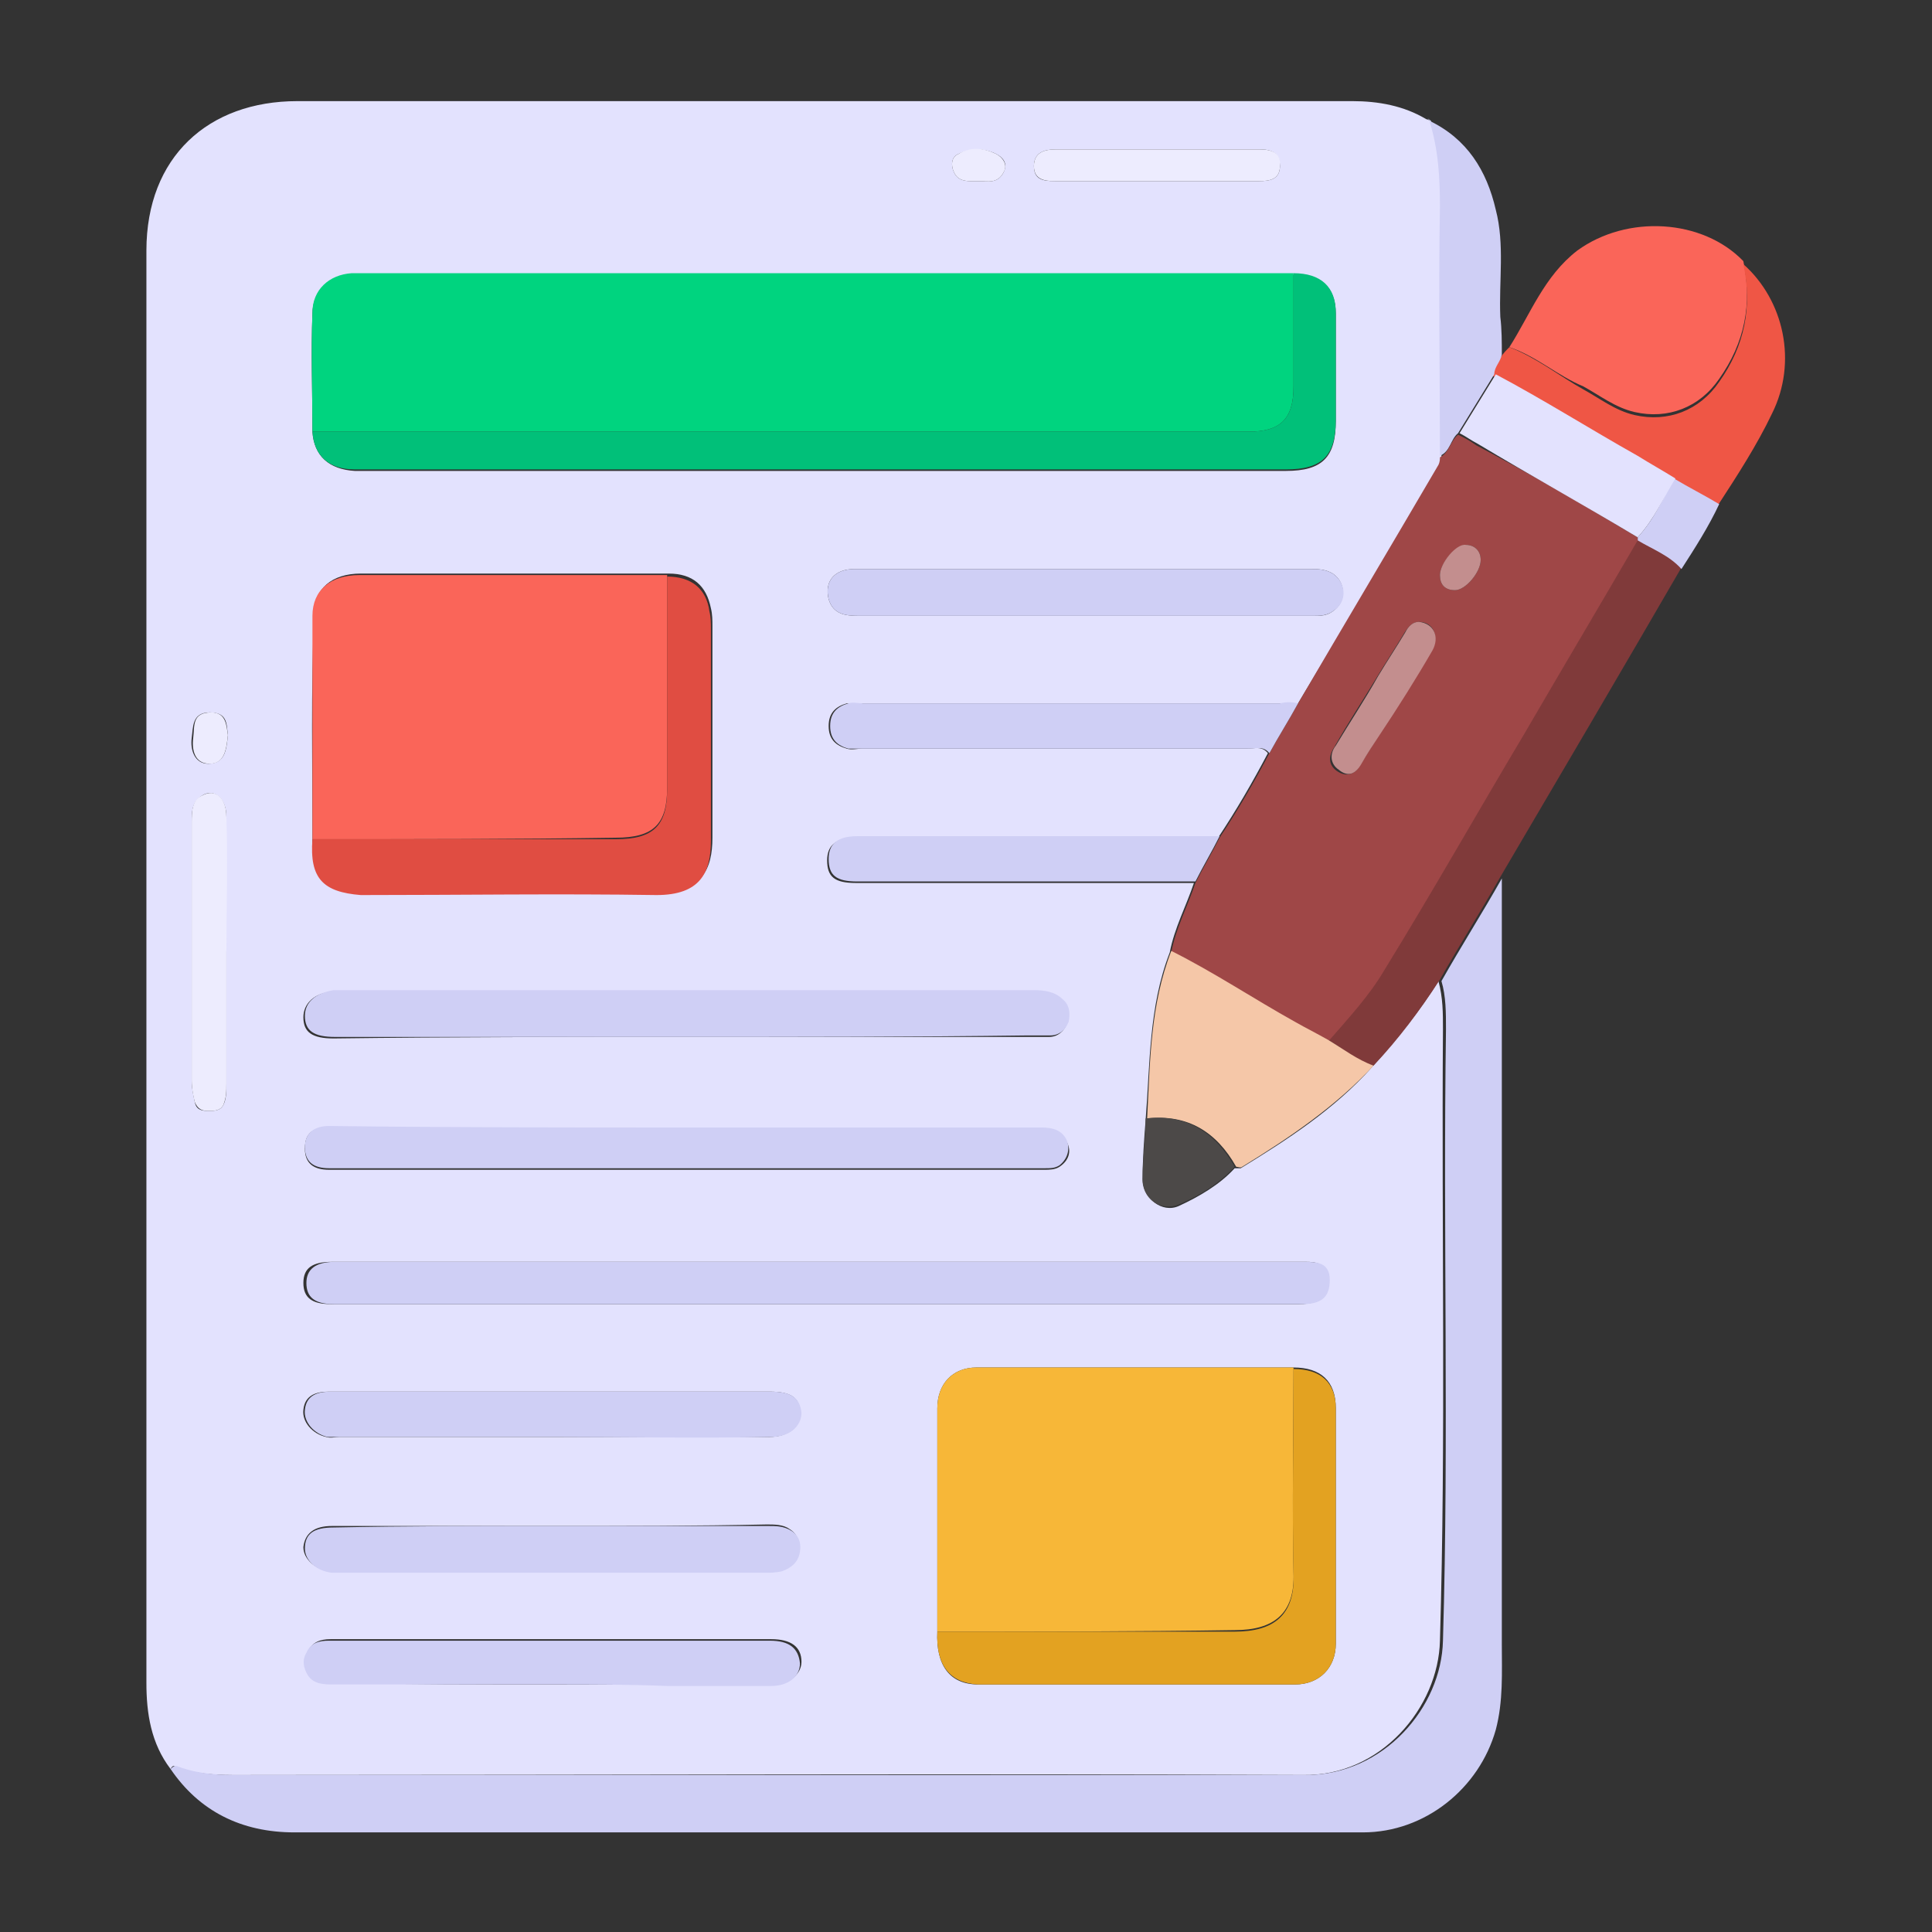
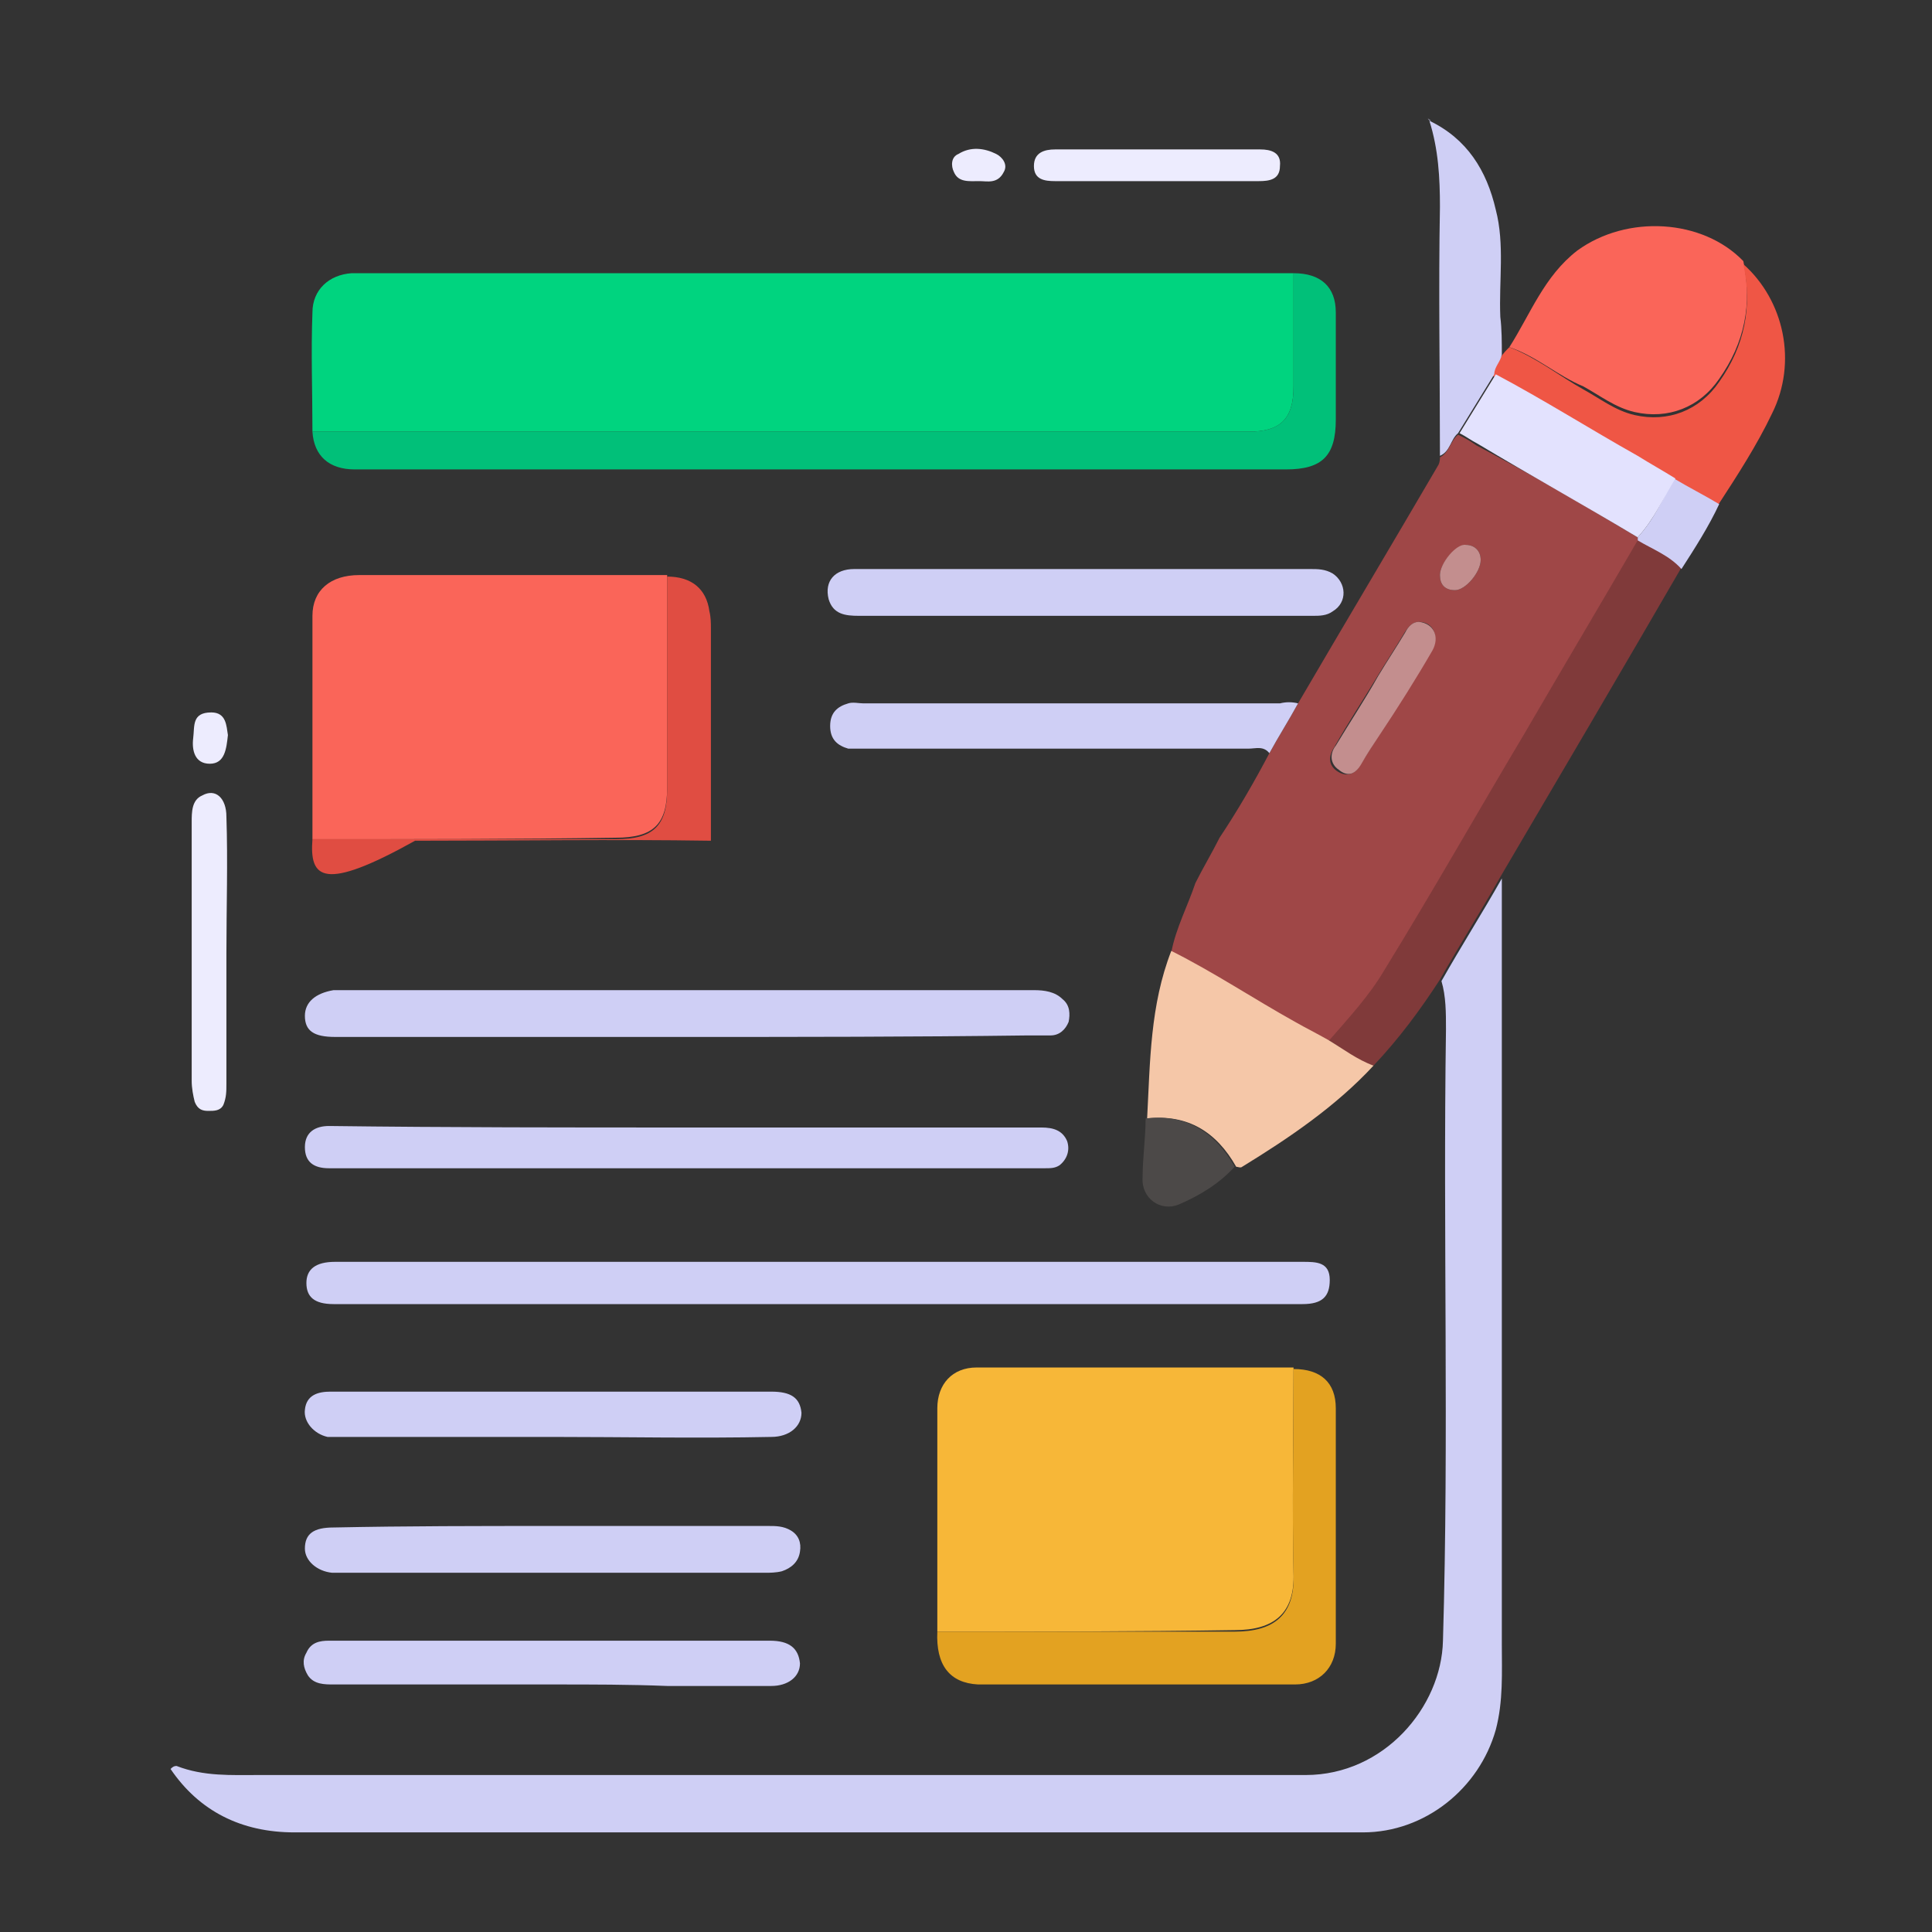
<svg xmlns="http://www.w3.org/2000/svg" id="Layer_1" x="0px" y="0px" viewBox="0 0 128 128" style="enable-background:new 0 0 128 128;" xml:space="preserve">
  <rect x="0" y="0" width="128" height="128" fill="#333333" stroke="none" />
  <style type="text/css"> .st0{fill:#E3E2FE;} .st1{fill:#CFCFF5;} .st2{fill:#FA6559;} .st3{fill:#803A3A;} .st4{fill:#EF5645;} .st5{fill:#00D47F;} .st6{fill:#9F4747;} .st7{fill:#F7B738;} .st8{fill:#01C079;} .st9{fill:#E04D42;} .st10{fill:#E3A221;} .st11{fill:#F5C7A8;} .st12{fill:#EDECFE;} .st13{fill:#4C4948;} .st14{fill:#C38E8E;} </style>
  <g>
-     <path class="st0" d="M11.3,117.2c-1.3-1.7-1.6-3.7-1.6-5.7c0-31.6,0-63.2,0-94.9c0-6.2,4.1-9.9,10-9.9c23.3,0,46.6,0,69.9,0 c1.7,0,3.4,0.3,4.9,1.2C94.6,7.9,94.7,8,94.8,8c0,0,0,0,0,0c0.6,1.9,0.7,3.8,0.7,5.7c0,5.5,0,11,0,16.5c0,0.2,0,0.4-0.1,0.5 C92.3,36,89.2,41.3,86,46.6c-0.4,0-0.9,0-1.3,0c-9.2,0-18.4,0-27.6,0c-0.3,0-0.7,0-1,0c-0.7,0.2-1.2,0.6-1.2,1.5 c0,0.9,0.5,1.3,1.2,1.5c0.3,0.1,0.7,0,1,0c8.5,0,17,0,25.5,0c0.5,0,1-0.2,1.4,0.3c-1,1.9-2.1,3.8-3.3,5.6c-8,0-16,0-24,0 c-1.3,0-1.9,0.5-1.9,1.5c0,1.1,0.5,1.5,1.9,1.5c7.5,0,14.9,0,22.4,0c-0.5,1.5-1.3,3-1.6,4.6c-1.4,3.6-1.3,7.4-1.6,11.1 c-0.1,1.3-0.2,2.6-0.2,3.9c0,1.3,1.3,2.3,2.4,1.8c1.3-0.6,2.7-1.4,3.7-2.5c0.2,0,0.3,0,0.4,0c3.1-1.9,6.2-3.9,8.7-6.7 c1.6-1.8,3.1-3.6,4.4-5.7c0.3,1.1,0.3,2.1,0.3,3.2c-0.1,13.5,0.2,27-0.2,40.5c-0.1,4.4-3.9,9-9.1,8.9c-23.1-0.1-46.2,0-69.3,0 c-1.9,0-3.7,0.1-5.5-0.6C11.5,117,11.4,117,11.3,117.2z M85.7,90.6c-7,0-14,0-21,0c-1.6,0-2.6,1.1-2.6,2.7c0,4.9,0,9.9,0,14.8 c-0.1,2.2,0.8,3.5,2.7,3.5c7,0,14,0,21,0c1.6,0,2.7-1.1,2.7-2.7c0-5.2,0-10.4,0-15.6C88.5,91.5,87.5,90.6,85.7,90.6z M20.7,55.6 c-0.1,2.6,0.7,3.5,3.3,3.5c6.5,0,13-0.1,19.6,0c2.9,0,3.6-1.5,3.6-3.6c0-4.7,0-9.3,0-14c0-0.4,0-0.8-0.1-1.2 c-0.3-1.5-1.2-2.3-2.8-2.3c-0.9,0-1.8,0-2.7,0c-5.9,0-11.8,0-17.7,0c-1.9,0-3.1,1-3.1,2.7C20.6,45.7,20.7,50.7,20.7,55.6z M20.7,28.6c0.1,1.6,1.1,2.5,2.8,2.6c3.3,0,6.7,0,10,0c17.2,0,34.5,0,51.7,0c2.4,0,3.3-0.9,3.3-3.3c0-2.4,0-4.7,0-7.1 c0-1.8-1-2.6-2.8-2.6c-0.3,0-0.5,0-0.8,0c-20.3,0-40.7,0-61,0c-0.2,0-0.4,0-0.6,0c-1.5,0.1-2.6,1.1-2.6,2.6 C20.6,23.3,20.7,25.9,20.7,28.6z M54.2,83.6c-10.7,0-21.5,0-32.2,0c-1.3,0-1.9,0.4-1.9,1.4c0,1,0.6,1.4,1.8,1.4 c21.4,0,42.8,0,64.2,0c1.3,0,1.8-0.5,1.8-1.6c0-1.3-0.9-1.2-1.8-1.2C75.6,83.6,64.9,83.6,54.2,83.6z M45.5,68.7c7.5,0,15,0,22.5,0 c0.5,0,1,0,1.5,0c0.6,0,1-0.4,1.2-0.9c0.2-0.5,0.1-1-0.4-1.5c-0.6-0.5-1.2-0.6-1.9-0.6c-15.2,0-30.5,0-45.7,0c-0.2,0-0.5,0-0.7,0 c-1.2,0.1-1.9,0.8-1.9,1.7c0,1,0.6,1.4,2,1.4C29.9,68.7,37.7,68.7,45.5,68.7z M45.5,74.7c-7.9,0-15.8,0-23.7,0 c-1,0-1.6,0.3-1.6,1.4c0,1,0.6,1.4,1.6,1.4c15.8,0,31.6,0,47.4,0c0.3,0,0.7,0,1-0.2c0.6-0.4,0.8-1,0.5-1.6 c-0.3-0.7-0.9-0.9-1.7-0.9C61.2,74.7,53.3,74.7,45.5,74.7z M71.9,37.7c-5.1,0-10.2,0-15.3,0c-1.3,0-2,0.8-1.7,2 c0.3,1,1.1,1.1,2,1.1c10,0,20,0,30.1,0c0.5,0,0.9,0,1.3-0.3c0.9-0.6,0.9-1.9,0-2.5c-0.5-0.3-1-0.3-1.5-0.3 C81.9,37.7,76.9,37.7,71.9,37.7z M36.7,111.6c2.5,0,5,0,7.6,0c2.3,0,4.6,0,6.9,0c1.1,0,1.9-0.7,1.9-1.5c0-1-0.7-1.5-2-1.5 c-0.2,0-0.5,0-0.7,0c-7.1,0-14.1,0-21.2,0c-2.4,0-4.9,0-7.3,0c-0.7,0-1.2,0.2-1.5,0.8c-0.3,0.5-0.2,1.1,0.1,1.5 c0.4,0.6,1,0.6,1.7,0.6C27,111.6,31.8,111.6,36.7,111.6z M36.6,95.2c4.8,0,9.6,0,14.4,0c1.2,0,2.1-0.7,2-1.6c0-1-0.6-1.4-2-1.4 c-6.6,0-13.1,0-19.7,0c-3.2,0-6.4,0-9.5,0c-0.8,0-1.6,0.2-1.7,1.2c-0.1,0.8,0.6,1.6,1.5,1.8c0.3,0.1,0.6,0,0.9,0 C27.3,95.2,31.9,95.2,36.6,95.2z M36.6,101.1c-4.9,0-9.7,0-14.6,0c-1.2,0-1.8,0.5-1.9,1.4c0,0.8,0.8,1.5,1.8,1.6c0.2,0,0.4,0,0.6,0 c9.4,0,18.7,0,28.1,0c0.4,0,0.8,0,1.1-0.1c0.6-0.2,1.1-0.6,1.2-1.3c0.1-0.6-0.1-1.1-0.6-1.4c-0.4-0.3-1-0.3-1.5-0.3 C46.2,101.1,41.4,101.1,36.6,101.1z M15,63.2c0-3,0-6.1,0-9.1c0-1.2-0.8-1.9-1.6-1.4c-0.7,0.4-0.7,1.1-0.7,1.8c0,5.7,0,11.4,0,17.1 c0,0.5,0.1,0.9,0.2,1.4c0.1,0.5,0.4,0.6,0.9,0.6c0.4,0,0.8,0,1-0.4c0.2-0.4,0.2-0.9,0.2-1.4C15,68.9,15,66,15,63.2z M76.5,12 c2.3,0,4.6,0,6.9,0c0.7,0,1.4-0.1,1.4-1c0-0.9-0.6-1.1-1.3-1.1c-4.5,0-9.1,0-13.6,0c-0.7,0-1.4,0.2-1.4,1.1c0,0.9,0.6,1,1.4,1 C72,12,74.3,12,76.5,12z M15.1,48.7c-0.1-0.7,0-1.5-1.2-1.5c-1.2,0-1.1,1-1.2,1.7c-0.1,0.8,0.2,1.7,1.1,1.7 C14.9,50.6,15,49.7,15.1,48.7z M64.9,12c0.5,0,1.2,0.2,1.6-0.6c0.3-0.6-0.1-1-0.5-1.2c-0.8-0.4-1.7-0.4-2.5,0 C63,10.4,63,11,63.2,11.4C63.5,12.1,64.2,12,64.9,12z" />
    <path class="st1" d="M11.3,117.2c0.1-0.1,0.2-0.2,0.4-0.2c1.8,0.7,3.6,0.6,5.5,0.6c23.1,0,46.2,0,69.3,0c5.2,0,9-4.5,9.1-8.9 c0.4-13.5,0-27,0.2-40.5c0-1.1,0-2.2-0.3-3.2c1.3-2.3,2.7-4.5,4-6.8c0,16.9,0,33.8,0,50.7c0,1.9,0.1,3.8-0.4,5.7 c-1.1,3.9-4.7,6.8-8.8,6.8c-12.5,0-25,0-37.5,0c-11.1,0-22.2,0-33.3,0C16,121.4,13.2,120,11.3,117.2z" />
    <path class="st2" d="M100,23c1.4-2.2,2.3-4.7,4.5-6.4c3.3-2.4,8.3-2.1,11,0.7c0.6,2.8,0.1,5.4-1.6,7.8c-1.3,1.9-3.4,2.7-5.6,2.2 c-1.3-0.3-2.3-1.1-3.4-1.7C103.2,24.9,101.8,23.6,100,23z" />
    <path class="st3" d="M99.4,58.1c-1.3,2.3-2.7,4.5-4,6.8c-1.3,2-2.7,3.9-4.4,5.7c-1.1-0.3-2-1.1-3-1.7c1.3-1.5,2.7-3,3.7-4.7 c3.1-5.2,6.2-10.4,9.3-15.7c2.5-4.3,5-8.5,7.5-12.8c1,0.6,2.1,1,2.9,1.9C107.4,44.5,103.4,51.3,99.4,58.1z" />
    <path class="st4" d="M100,23c1.8,0.7,3.3,1.9,4.9,2.8c1.1,0.6,2.1,1.4,3.4,1.7c2.2,0.5,4.3-0.3,5.6-2.2c1.7-2.4,2.2-5,1.6-7.8 c2.7,2.4,3.6,6.5,1.9,9.9c-1,2.1-2.3,4.1-3.6,6.1c-1-0.6-2-1.1-3-1.7c-0.8-0.5-1.7-1-2.5-1.5c-3.1-1.8-6.2-3.8-9.4-5.4 c0-0.5,0.4-0.8,0.5-1.2C99.6,23.4,99.8,23.2,100,23z" />
    <path class="st1" d="M99.5,23.5C99.4,24,99,24.3,99,24.8c-0.8,1.3-1.6,2.6-2.4,3.9c-0.5,0.4-0.5,1.2-1.2,1.5c0-5.5-0.1-11,0-16.5 c0-1.9-0.1-3.8-0.7-5.7c2.5,1.2,3.8,3.3,4.4,5.9c0.6,2.3,0.2,4.7,0.3,7.1C99.5,21.8,99.5,22.7,99.5,23.5z" />
    <path class="st1" d="M110.9,31.7c1,0.6,2,1.1,3,1.7c-0.7,1.5-1.6,2.9-2.5,4.3c-0.8-0.9-1.9-1.3-2.9-1.9c0-0.1,0-0.1,0-0.2 C109.6,34.4,110.2,33,110.9,31.7z" />
    <path class="st1" d="M94.8,8c-0.1-0.1-0.2-0.1-0.2-0.2C94.6,7.9,94.7,8,94.8,8z" />
    <path class="st5" d="M20.7,28.6c0-2.6-0.1-5.3,0-7.9c0-1.5,1.1-2.5,2.6-2.6c0.2,0,0.4,0,0.6,0c20.3,0,40.7,0,61,0 c0.3,0,0.5,0,0.8,0c0,2.5,0,5,0,7.5c0,2.2-0.9,3-3,3C62,28.6,41.3,28.6,20.7,28.6z" />
    <path class="st6" d="M108.5,35.6c0,0.1,0,0.1,0,0.2c-2.5,4.3-5,8.5-7.5,12.8c-3.1,5.2-6.1,10.5-9.3,15.7c-1,1.7-2.4,3.2-3.7,4.7 c-0.7-0.4-1.5-0.8-2.2-1.2c-2.7-1.6-5.4-3.3-8.2-4.7c0.3-1.6,1.1-3.1,1.6-4.6c0.5-1,1.1-2,1.6-3c1.2-1.8,2.3-3.7,3.3-5.6 c0.6-1.1,1.3-2.2,1.9-3.3c3.1-5.3,6.2-10.5,9.3-15.8c0.1-0.2,0.1-0.4,0.1-0.5c0.6-0.3,0.7-1.1,1.2-1.5c0.4,0.2,0.8,0.4,1.2,0.7 C101.4,31.4,105,33.5,108.5,35.6z M94,41.2c-0.4,0-0.7,0.3-1,0.8c-0.6,1-1.2,1.9-1.8,2.9c-0.9,1.5-1.9,3-2.8,4.6 c-0.4,0.6-0.4,1.2,0.2,1.6c0.6,0.4,1.2,0.2,1.5-0.4c0.4-0.6,0.8-1.3,1.2-1.9c1.2-1.9,2.3-3.8,3.5-5.6C95.4,42.2,95,41.2,94,41.2z M96.4,39.1c0.7,0,1.7-1.2,1.7-2c0-0.6-0.4-1-1-1c-0.6,0-1.7,1.2-1.7,2C95.4,38.7,95.7,39.1,96.4,39.1z" />
    <path class="st2" d="M20.7,55.6c0-4.9,0-9.9,0-14.8c0-1.7,1.2-2.7,3.1-2.7c5.9,0,11.8,0,17.7,0c0.9,0,1.8,0,2.7,0 c0,4.7,0,9.4,0,14.1c0,2.4-0.9,3.3-3.4,3.3C34.1,55.6,27.4,55.6,20.7,55.6z" />
    <path class="st7" d="M62.1,108.1c0-4.9,0-9.9,0-14.8c0-1.6,1-2.7,2.6-2.7c7,0,14,0,21,0c0,4.5-0.1,9.1,0,13.6 c0.1,2.7-1.3,3.8-3.9,3.8C75.3,108.1,68.7,108.1,62.1,108.1z" />
    <path class="st8" d="M20.7,28.6c20.7,0,41.3,0,62,0c2.2,0,3-0.9,3-3c0-2.5,0-5,0-7.5c1.8,0,2.8,0.9,2.8,2.6c0,2.4,0,4.7,0,7.1 c0,2.4-0.9,3.3-3.3,3.3c-17.2,0-34.5,0-51.7,0c-3.3,0-6.7,0-10,0C21.8,31.1,20.8,30.2,20.7,28.6z" />
    <path class="st1" d="M54.2,83.6c10.7,0,21.4,0,32.1,0c0.9,0,1.8,0,1.8,1.2c0,1.1-0.5,1.6-1.8,1.6c-21.4,0-42.8,0-64.2,0 c-1.3,0-1.8-0.5-1.8-1.4c0-0.9,0.6-1.4,1.9-1.4C32.8,83.6,43.5,83.6,54.2,83.6z" />
    <path class="st1" d="M45.5,68.7c-7.8,0-15.5,0-23.3,0c-1.4,0-2-0.4-2-1.4c0-0.9,0.7-1.5,1.9-1.7c0.2,0,0.5,0,0.7,0 c15.2,0,30.5,0,45.7,0c0.7,0,1.4,0.1,1.9,0.6c0.5,0.4,0.5,1,0.4,1.5c-0.2,0.5-0.6,0.9-1.2,0.9c-0.5,0-1,0-1.5,0 C60.5,68.7,53,68.7,45.5,68.7z" />
-     <path class="st9" d="M20.7,55.6c6.7,0,13.4,0,20.1,0c2.5,0,3.4-0.9,3.4-3.3c0-4.7,0-9.4,0-14.1c1.6,0,2.6,0.8,2.8,2.3 c0.1,0.4,0.1,0.8,0.1,1.2c0,4.7,0,9.3,0,14c0,2.1-0.7,3.6-3.6,3.6c-6.5-0.1-13,0-19.6,0C21.4,59.1,20.5,58.2,20.7,55.6z" />
+     <path class="st9" d="M20.7,55.6c6.7,0,13.4,0,20.1,0c2.5,0,3.4-0.9,3.4-3.3c0-4.7,0-9.4,0-14.1c1.6,0,2.6,0.8,2.8,2.3 c0.1,0.4,0.1,0.8,0.1,1.2c0,4.7,0,9.3,0,14c-6.5-0.1-13,0-19.6,0C21.4,59.1,20.5,58.2,20.7,55.6z" />
    <path class="st1" d="M45.5,74.7c7.8,0,15.7,0,23.5,0c0.8,0,1.4,0.2,1.7,0.9c0.2,0.6,0,1.2-0.5,1.6c-0.3,0.2-0.6,0.2-1,0.2 c-15.8,0-31.6,0-47.4,0c-1,0-1.6-0.4-1.6-1.4c0-1,0.7-1.4,1.6-1.4C29.7,74.7,37.6,74.7,45.5,74.7z" />
    <path class="st10" d="M62.1,108.1c6.6,0,13.1,0,19.7,0c2.6,0,4-1.1,3.9-3.8c-0.1-4.5,0-9.1,0-13.6c1.8,0,2.8,0.9,2.8,2.6 c0,5.2,0,10.4,0,15.6c0,1.6-1.1,2.7-2.7,2.7c-7,0-14,0-21,0C62.9,111.5,62,110.3,62.1,108.1z" />
    <path class="st11" d="M77.6,63c2.8,1.4,5.5,3.2,8.2,4.7c0.7,0.4,1.5,0.8,2.2,1.2c1,0.6,1.9,1.3,3,1.7c-2.5,2.7-5.6,4.8-8.7,6.7 c-0.1,0.1-0.3,0-0.4,0c-1.3-2.3-3.2-3.5-5.9-3.2C76.2,70.3,76.2,66.6,77.6,63z" />
    <path class="st1" d="M71.9,37.7c5,0,9.9,0,14.9,0c0.5,0,1,0,1.5,0.3c0.9,0.6,1,1.9,0,2.5c-0.4,0.3-0.9,0.3-1.3,0.3 c-10,0-20,0-30.1,0c-0.9,0-1.7-0.1-2-1.1c-0.3-1.2,0.4-2,1.7-2C61.7,37.7,66.8,37.7,71.9,37.7z" />
    <path class="st1" d="M36.7,111.6c-4.9,0-9.7,0-14.6,0c-0.6,0-1.3,0-1.7-0.6c-0.3-0.5-0.4-1-0.1-1.5c0.3-0.7,0.9-0.8,1.5-0.8 c2.4,0,4.9,0,7.3,0c7.1,0,14.1,0,21.2,0c0.2,0,0.5,0,0.7,0c1.3,0,1.9,0.5,2,1.5c0,0.9-0.8,1.5-1.9,1.5c-2.3,0-4.6,0-6.9,0 C41.7,111.6,39.2,111.6,36.7,111.6z" />
    <path class="st1" d="M36.6,95.2c-4.7,0-9.3,0-14,0c-0.3,0-0.6,0-0.9,0c-0.9-0.2-1.6-1-1.5-1.8c0.1-1,0.9-1.2,1.7-1.2 c3.2,0,6.4,0,9.5,0c6.6,0,13.1,0,19.7,0c1.3,0,1.9,0.4,2,1.4c0,0.9-0.8,1.6-2,1.6C46.2,95.3,41.4,95.2,36.6,95.2z" />
    <path class="st1" d="M36.6,101.1c4.8,0,9.6,0,14.3,0c0.5,0,1,0,1.5,0.3c0.5,0.3,0.7,0.8,0.6,1.4c-0.1,0.7-0.6,1.1-1.2,1.3 c-0.4,0.1-0.8,0.1-1.1,0.1c-9.4,0-18.7,0-28.1,0c-0.2,0-0.4,0-0.6,0c-1-0.1-1.8-0.8-1.8-1.6c0-1,0.6-1.4,1.9-1.4 C26.9,101.1,31.8,101.1,36.6,101.1z" />
    <path class="st1" d="M86,46.6c-0.6,1.1-1.3,2.2-1.9,3.3c-0.4-0.5-0.9-0.3-1.4-0.3c-8.5,0-17,0-25.5,0c-0.3,0-0.7,0-1,0 c-0.7-0.2-1.2-0.6-1.2-1.5c0-0.9,0.5-1.3,1.2-1.5c0.3-0.1,0.7,0,1,0c9.2,0,18.4,0,27.6,0C85.2,46.5,85.6,46.5,86,46.6z" />
-     <path class="st1" d="M80.8,55.4c-0.5,1-1.1,2-1.6,3c-7.5,0-14.9,0-22.4,0c-1.4,0-1.9-0.4-1.9-1.5c0-1,0.6-1.5,1.9-1.5 C64.8,55.4,72.8,55.4,80.8,55.4z" />
    <path class="st12" d="M15,63.2c0,2.9,0,5.7,0,8.6c0,0.5,0,0.9-0.2,1.4c-0.2,0.4-0.6,0.4-1,0.4c-0.4,0-0.7-0.1-0.9-0.6 c-0.1-0.4-0.2-0.9-0.2-1.4c0-5.7,0-11.4,0-17.1c0-0.7,0-1.5,0.7-1.8c0.9-0.5,1.6,0.2,1.6,1.4C15.1,57.1,15,60.1,15,63.2z" />
    <path class="st12" d="M76.5,12c-2.2,0-4.4,0-6.6,0c-0.7,0-1.4-0.1-1.4-1c0-0.9,0.7-1.1,1.4-1.1c4.5,0,9.1,0,13.6,0 c0.7,0,1.4,0.2,1.3,1.1c0,0.9-0.7,1-1.4,1C81,12,78.8,12,76.5,12z" />
    <path class="st13" d="M75.9,74.1c2.7-0.3,4.6,0.9,5.9,3.2c-1,1.1-2.3,1.9-3.7,2.5c-1.2,0.5-2.5-0.4-2.4-1.8 C75.7,76.7,75.9,75.4,75.9,74.1z" />
    <path class="st12" d="M15.1,48.7c-0.1,0.9-0.2,1.9-1.2,1.9c-1,0-1.2-0.9-1.1-1.7c0.1-0.8-0.1-1.7,1.2-1.7 C15,47.2,15,48.1,15.1,48.7z" />
    <path class="st12" d="M64.9,12c-0.7,0-1.4,0.1-1.7-0.6c-0.2-0.4-0.2-1,0.3-1.2c0.8-0.5,1.7-0.4,2.5,0c0.4,0.2,0.8,0.7,0.5,1.2 C66.1,12.2,65.4,12,64.9,12z" />
    <path class="st0" d="M108.5,35.6c-3.5-2.1-7.1-4.1-10.6-6.2c-0.4-0.2-0.8-0.5-1.2-0.7c0.8-1.3,1.6-2.6,2.4-3.9 c3.2,1.7,6.2,3.6,9.4,5.4c0.8,0.5,1.7,1,2.5,1.5C110.2,33,109.6,34.4,108.5,35.6z" />
    <path class="st14" d="M94,41.2c1,0.1,1.4,1,0.9,1.9c-1.1,1.9-2.3,3.8-3.5,5.6c-0.4,0.6-0.8,1.2-1.2,1.9c-0.4,0.7-0.9,0.9-1.5,0.4 c-0.6-0.4-0.6-1.1-0.2-1.6c0.9-1.5,1.9-3,2.8-4.6c0.6-1,1.2-1.9,1.8-2.9C93.3,41.5,93.6,41.2,94,41.2z" />
    <path class="st14" d="M96.4,39.1c-0.7,0-1-0.4-1-1c0-0.8,1.1-2.1,1.7-2c0.6,0,1,0.4,1,1C98.1,37.9,97.1,39.1,96.4,39.1z" />
  </g>
</svg>